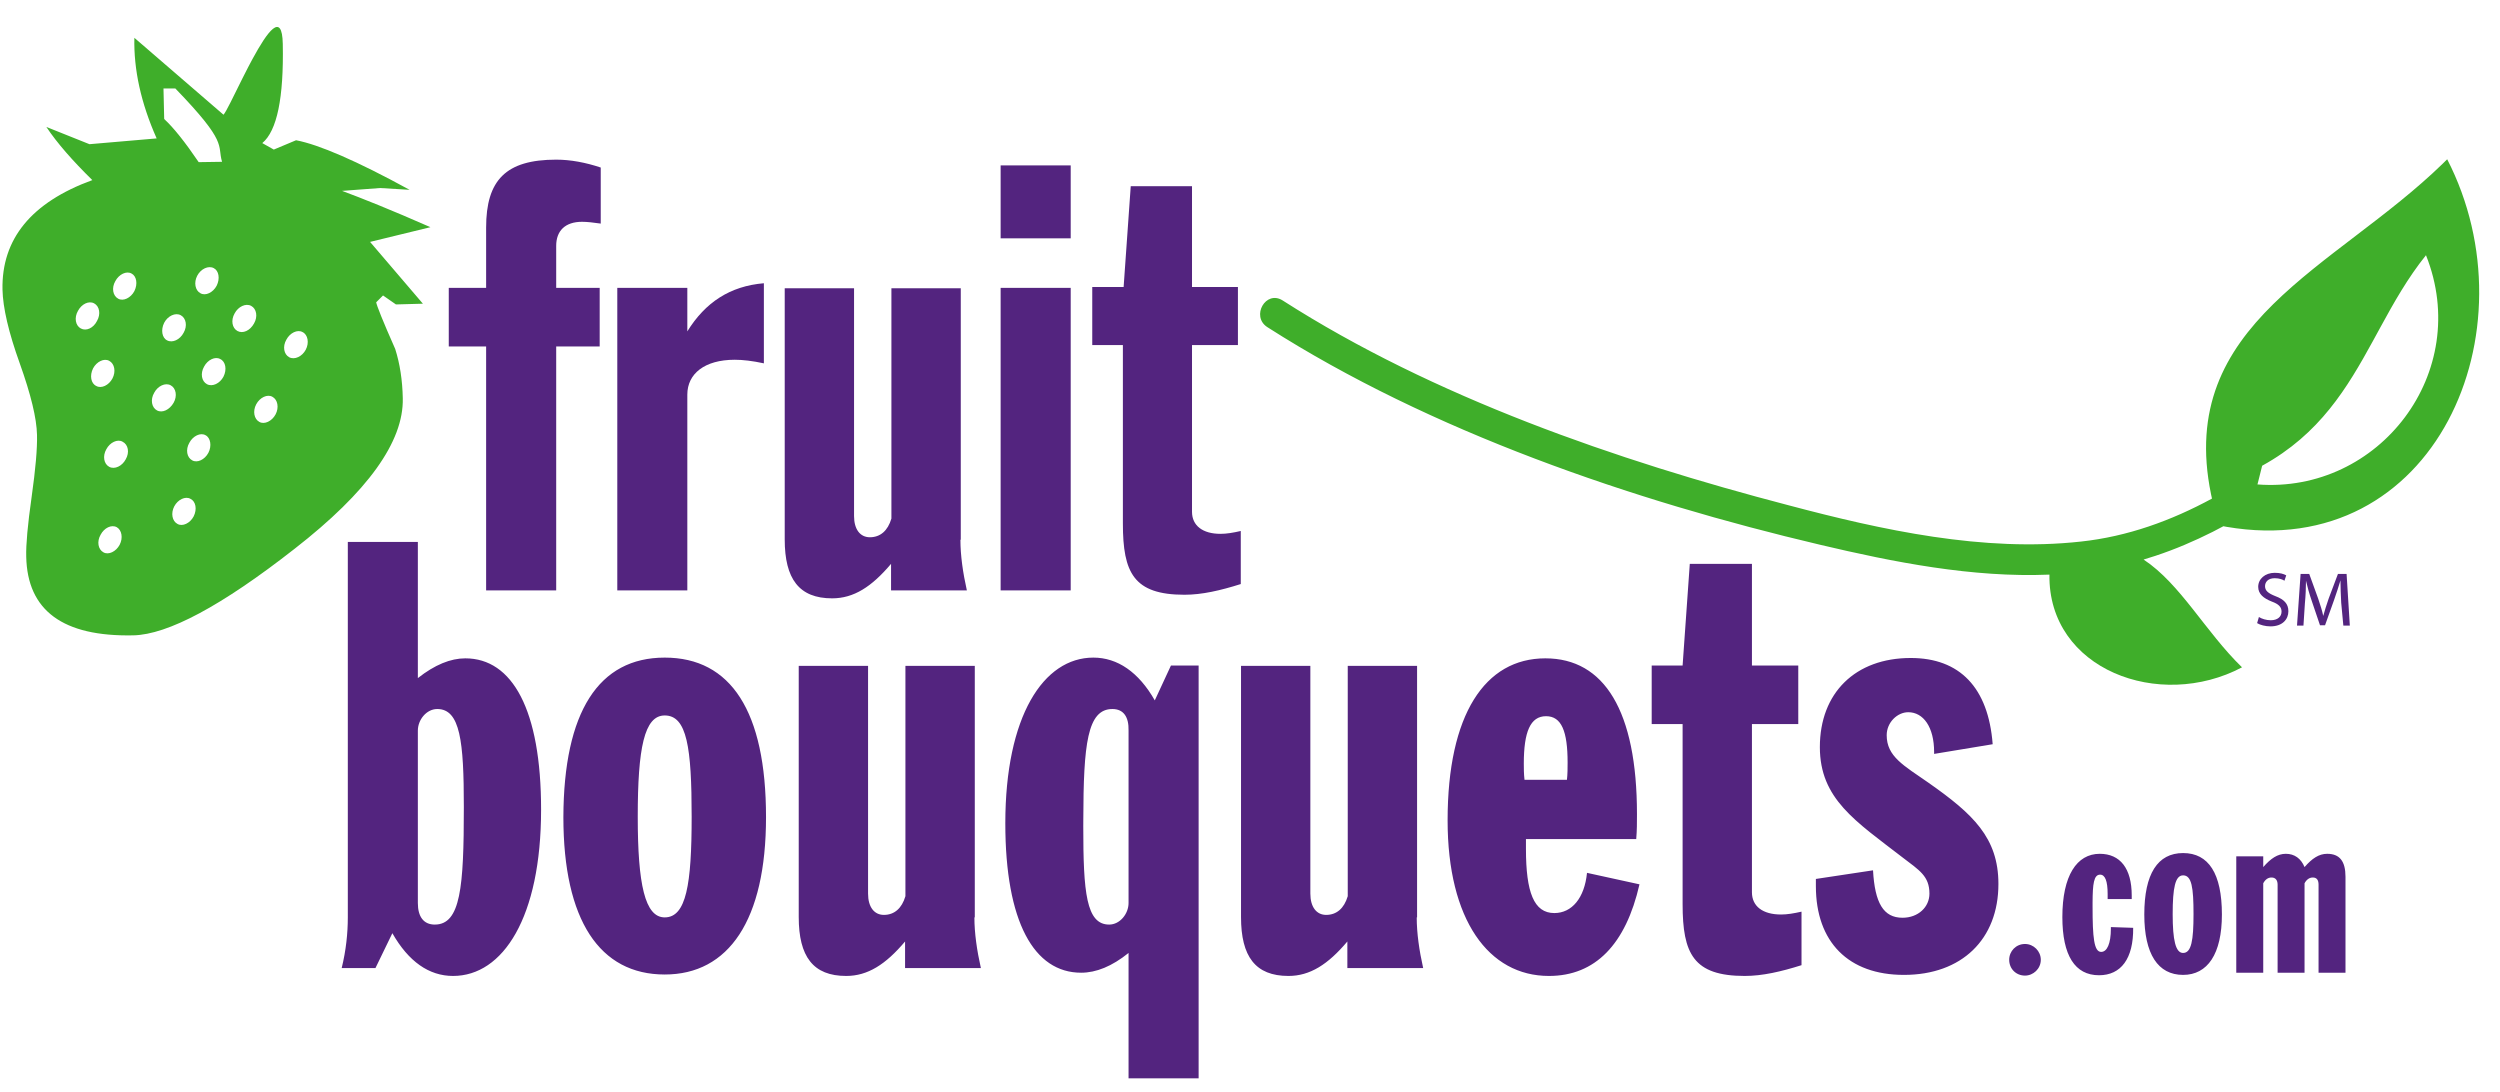
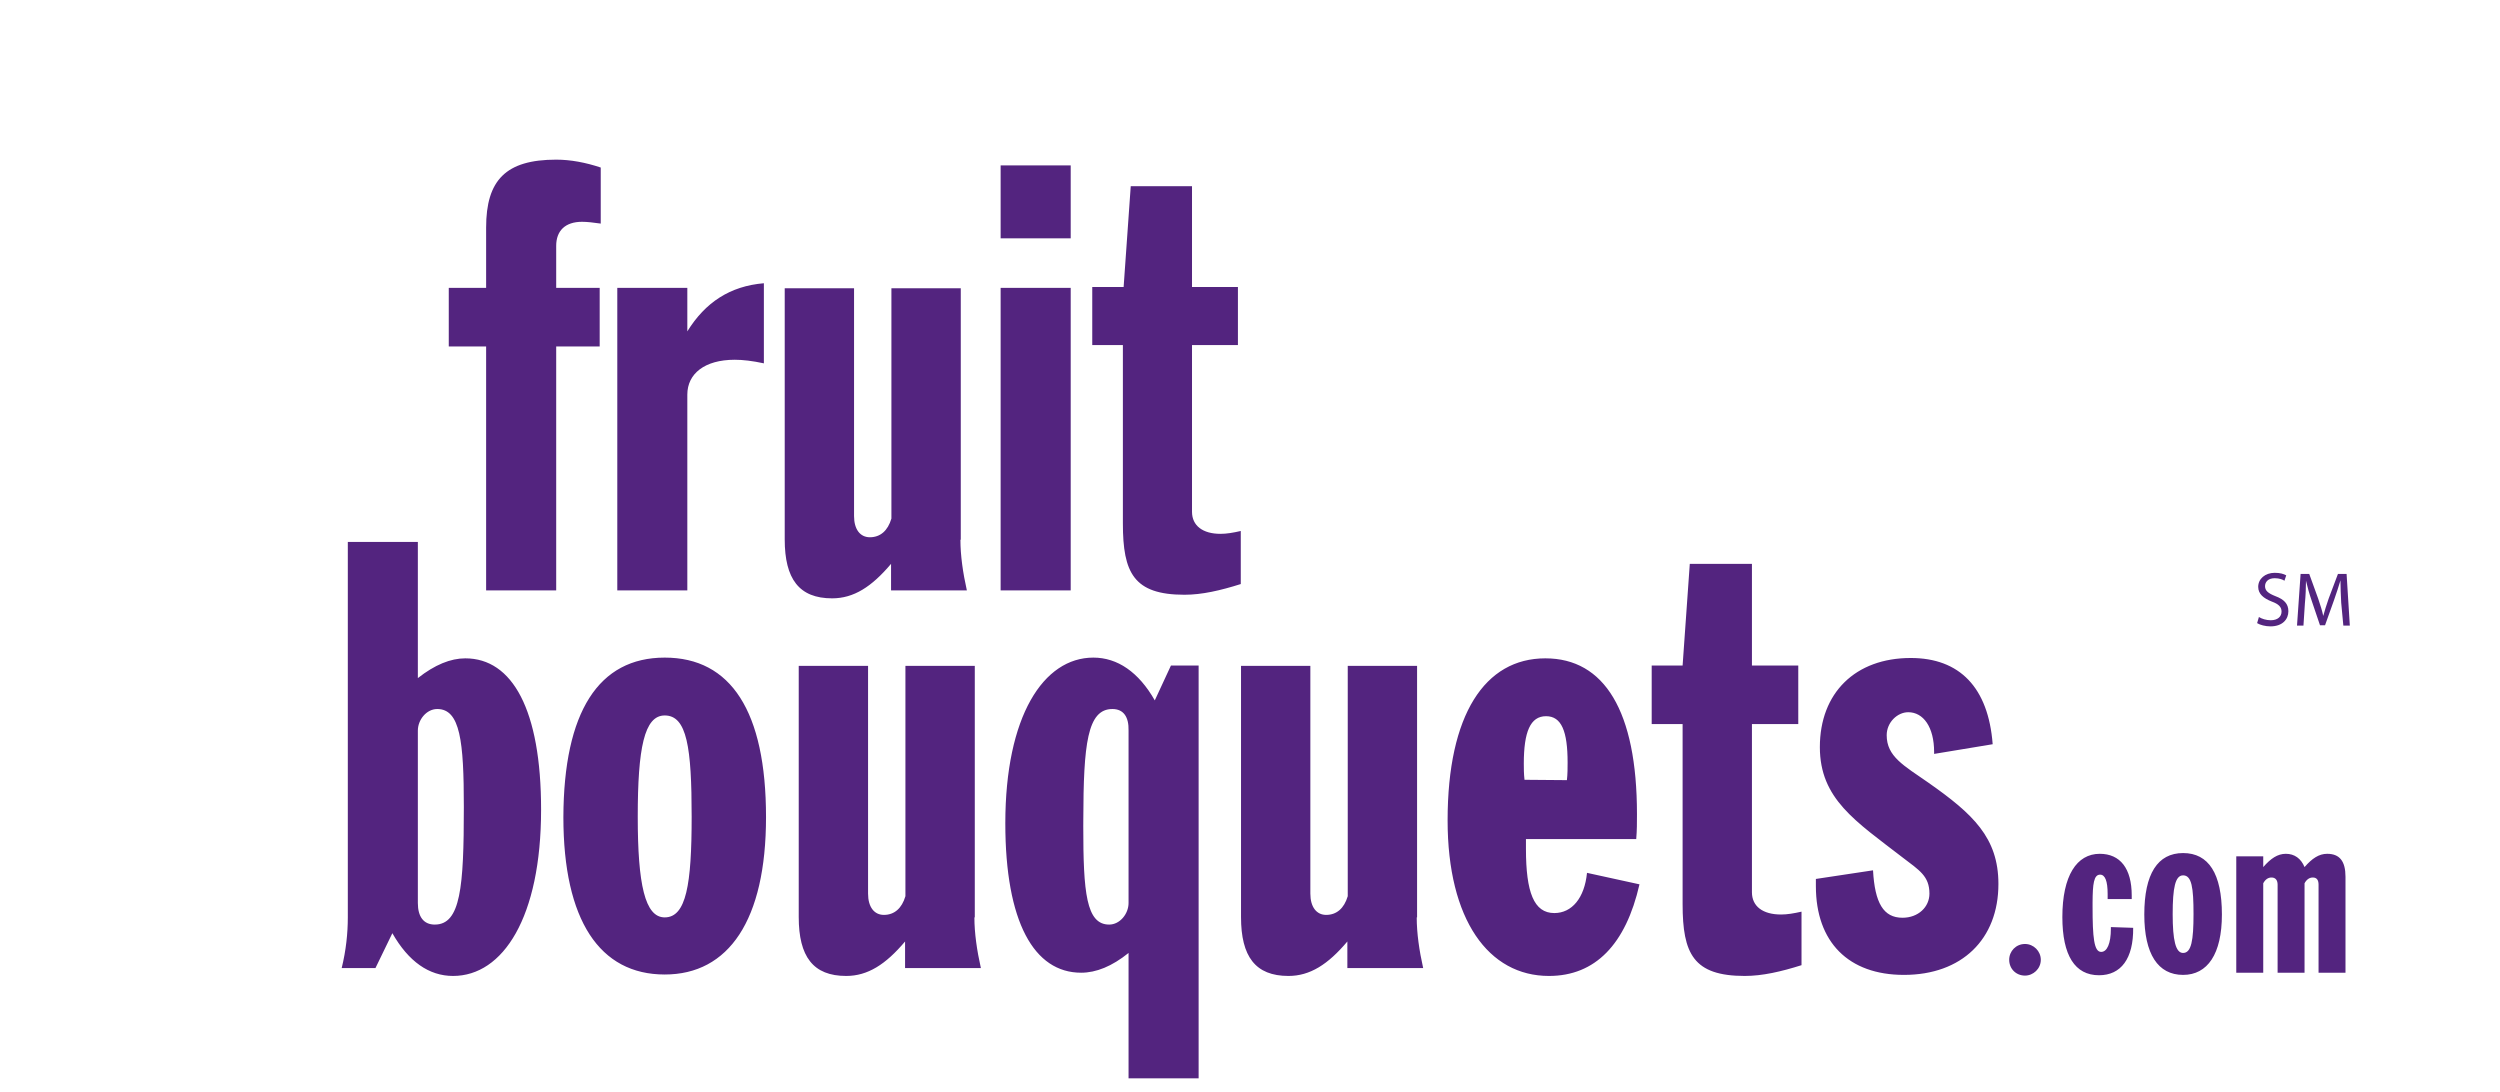
<svg xmlns="http://www.w3.org/2000/svg" width="71px" height="31px" viewBox="0 0 71 31" version="1.1">
  <title>fruit-bouquets</title>
  <g id="home" stroke="none" stroke-width="1" fill="none" fill-rule="evenodd">
    <g id="fruit-bouquets" transform="translate(0, 0.707)" fill-rule="nonzero">
-       <path d="M31.051,17.969 C31.735,17.969 32.337,18.378 32.796,19.184 L33.255,18.194 L34.041,18.194 L34.041,29.918 L32.051,29.918 L32.051,26.357 C31.582,26.735 31.133,26.918 30.704,26.918 C29.367,26.918 28.551,25.48 28.551,22.673 C28.551,19.633 29.633,17.969 31.051,17.969 Z M24.653,18.204 L24.653,24.673 C24.653,25.051 24.827,25.276 25.102,25.276 C25.398,25.276 25.612,25.092 25.714,24.745 L25.714,18.204 L27.684,18.204 L27.684,25.347 L27.673,25.347 C27.673,25.796 27.745,26.286 27.857,26.786 L25.704,26.786 L25.704,26.031 C25.153,26.684 24.643,27.01 24.031,27.01 C23.092,27.01 22.684,26.459 22.684,25.337 L22.684,18.204 L24.653,18.204 Z M49.755,15.306 L49.755,18.194 L51.071,18.194 L51.071,19.857 L49.755,19.857 L49.755,24.633 C49.755,25.031 50.061,25.265 50.582,25.265 C50.755,25.265 50.939,25.235 51.163,25.184 L51.163,26.704 C50.582,26.888 50.051,27.01 49.551,27.01 C48.092,27.01 47.786,26.378 47.786,24.969 L47.786,19.857 L46.908,19.857 L46.908,18.194 L47.786,18.194 L47.99,15.306 L49.755,15.306 Z M37.214,18.204 L37.214,24.673 C37.214,25.051 37.388,25.276 37.663,25.276 C37.959,25.276 38.173,25.092 38.276,24.745 L38.276,18.204 L40.245,18.204 L40.245,25.347 L40.235,25.347 C40.235,25.796 40.306,26.286 40.418,26.786 L38.265,26.786 L38.265,26.031 C37.714,26.684 37.204,27.01 36.592,27.01 C35.653,27.01 35.245,26.459 35.245,25.337 L35.245,18.204 L37.214,18.204 Z M11.867,14.684 L11.867,18.551 C12.347,18.173 12.796,17.99 13.214,17.99 C14.551,17.99 15.367,19.449 15.367,22.286 C15.367,25.347 14.286,27.01 12.867,27.01 C12.184,27.01 11.602,26.602 11.143,25.796 L10.663,26.786 L9.704,26.786 C9.827,26.286 9.878,25.796 9.878,25.347 L9.878,14.684 L11.867,14.684 Z M43.888,17.99 C45.561,17.99 46.49,19.48 46.49,22.418 C46.49,22.643 46.49,22.878 46.469,23.122 L43.337,23.122 L43.337,23.398 C43.337,24.633 43.561,25.224 44.143,25.224 C44.643,25.224 45,24.796 45.071,24.082 L46.561,24.408 C46.173,26.112 45.306,27.01 43.99,27.01 C42.276,27.01 41.112,25.418 41.112,22.592 C41.112,19.582 42.173,17.99 43.888,17.99 Z M57.51,26.102 C57.755,26.102 57.959,26.306 57.959,26.551 C57.959,26.806 57.745,27 57.51,27 C57.255,27 57.061,26.806 57.061,26.551 C57.061,26.306 57.255,26.102 57.51,26.102 Z M59.633,23.541 C60.214,23.541 60.541,23.959 60.541,24.724 L60.541,24.827 L59.857,24.827 L59.857,24.684 C59.857,24.316 59.786,24.133 59.643,24.133 C59.462,24.133 59.432,24.399 59.429,24.924 L59.429,25.041 C59.429,25.918 59.469,26.327 59.673,26.327 C59.837,26.327 59.949,26.102 59.949,25.663 L59.949,25.622 L60.582,25.643 C60.592,26.52 60.235,26.99 59.612,26.99 C58.929,26.99 58.571,26.429 58.571,25.337 C58.571,24.163 58.98,23.541 59.633,23.541 Z M54.265,17.98 C55.653,17.98 56.469,18.816 56.592,20.429 L54.929,20.704 L54.929,20.653 C54.929,19.939 54.622,19.52 54.194,19.52 C53.888,19.52 53.582,19.806 53.582,20.173 C53.582,20.776 54.061,21.031 54.765,21.52 C56.031,22.408 56.755,23.082 56.755,24.398 C56.755,25.969 55.714,26.98 54.071,26.98 C52.5,26.98 51.571,26.051 51.571,24.459 L51.571,24.255 L53.194,24.01 C53.245,24.939 53.49,25.357 54.031,25.357 C54.48,25.357 54.796,25.051 54.796,24.673 C54.796,24.173 54.51,24.01 54.031,23.643 C52.694,22.612 51.684,21.98 51.684,20.51 C51.684,18.969 52.694,17.98 54.265,17.98 Z M62,23.52 C62.724,23.52 63.102,24.102 63.102,25.265 C63.102,26.388 62.694,26.98 62,26.98 C61.286,26.98 60.898,26.388 60.898,25.265 C60.898,24.112 61.276,23.52 62,23.52 Z M18.878,17.969 C20.755,17.969 21.755,19.49 21.755,22.5 C21.755,25.429 20.694,26.969 18.878,26.969 C17.031,26.969 16,25.429 16,22.5 C16.01,19.51 17,17.969 18.878,17.969 Z M66.092,23.541 C66.449,23.541 66.612,23.755 66.612,24.194 L66.612,26.918 L65.847,26.918 L65.847,24.418 C65.847,24.286 65.796,24.214 65.684,24.214 C65.592,24.214 65.51,24.265 65.449,24.378 L65.449,26.918 L64.684,26.918 L64.684,24.418 C64.684,24.286 64.622,24.214 64.51,24.214 C64.418,24.214 64.337,24.265 64.276,24.378 L64.276,26.918 L63.51,26.918 L63.51,23.612 L64.276,23.612 L64.276,23.918 C64.49,23.673 64.684,23.541 64.918,23.541 C65.163,23.541 65.347,23.673 65.449,23.918 C65.663,23.673 65.857,23.541 66.092,23.541 Z M62,24.153 C61.776,24.153 61.704,24.51 61.704,25.255 C61.704,25.99 61.786,26.357 62,26.357 C62.235,26.357 62.296,26 62.296,25.255 C62.296,24.5 62.245,24.153 62,24.153 Z M12.418,19.429 C12.112,19.429 11.867,19.735 11.867,20.041 L11.867,24.939 C11.867,25.327 12.031,25.551 12.347,25.551 C13.082,25.551 13.173,24.49 13.173,22.214 C13.173,20.347 13.071,19.429 12.418,19.429 Z M31.592,19.429 C30.879,19.429 30.771,20.428 30.766,22.568 L30.765,22.765 C30.765,24.633 30.847,25.551 31.5,25.551 C31.806,25.551 32.051,25.245 32.051,24.939 L32.051,20.041 C32.061,19.653 31.908,19.429 31.592,19.429 Z M18.878,19.612 C18.296,19.612 18.112,20.541 18.112,22.49 C18.112,24.408 18.316,25.347 18.878,25.347 C19.49,25.347 19.643,24.408 19.643,22.49 C19.643,20.52 19.51,19.612 18.878,19.612 Z M43.908,19.633 C43.459,19.633 43.276,20.082 43.276,20.98 C43.276,21.112 43.276,21.265 43.296,21.439 L44.5,21.439 L44.5,21.449 C44.52,21.276 44.52,21.102 44.52,20.949 C44.52,20.061 44.347,19.633 43.908,19.633 Z M64.602,15.561 C64.755,15.561 64.857,15.592 64.929,15.633 L64.878,15.786 C64.837,15.755 64.735,15.714 64.602,15.714 C64.398,15.714 64.327,15.837 64.327,15.939 C64.327,16.071 64.418,16.143 64.622,16.224 C64.867,16.316 64.99,16.439 64.99,16.653 C64.99,16.878 64.827,17.082 64.48,17.082 C64.337,17.082 64.184,17.041 64.102,16.99 L64.153,16.816 C64.235,16.867 64.357,16.908 64.49,16.908 C64.684,16.908 64.796,16.806 64.796,16.663 C64.796,16.531 64.714,16.449 64.52,16.378 C64.286,16.286 64.133,16.163 64.133,15.959 C64.133,15.735 64.327,15.561 64.602,15.561 Z M65.582,15.592 L65.837,16.296 C65.898,16.48 65.949,16.633 65.98,16.786 C66.02,16.633 66.071,16.48 66.133,16.296 L66.398,15.592 L66.643,15.592 L66.735,17.061 L66.551,17.061 L66.49,16.408 C66.48,16.204 66.469,15.959 66.469,15.776 C66.418,15.949 66.357,16.133 66.286,16.337 L66.031,17.051 L65.888,17.051 L65.653,16.357 C65.582,16.153 65.531,15.959 65.49,15.786 C65.49,15.969 65.48,16.214 65.459,16.429 L65.418,17.061 L65.235,17.061 L65.337,15.592 L65.582,15.592 Z M24.255,7.48 L24.255,13.949 C24.255,14.327 24.429,14.551 24.704,14.551 C25,14.551 25.214,14.367 25.316,14.02 L25.316,7.48 L27.286,7.48 L27.286,14.622 L27.276,14.622 C27.276,15.071 27.347,15.561 27.459,16.061 L25.306,16.061 L25.306,15.306 C24.755,15.959 24.245,16.286 23.633,16.286 C22.694,16.286 22.286,15.735 22.286,14.612 L22.286,7.48 L24.255,7.48 Z M33.853,4.582 L33.853,7.444 L35.157,7.444 L35.157,9.093 L33.853,9.093 L33.853,13.827 C33.853,14.221 34.156,14.454 34.662,14.454 C34.834,14.454 35.016,14.424 35.238,14.373 L35.238,15.88 C34.662,16.062 34.136,16.184 33.64,16.184 C32.194,16.184 31.89,15.557 31.89,14.161 L31.89,9.093 L31.02,9.093 L31.02,7.444 L31.911,7.444 L32.113,4.582 L33.853,4.582 Z M21.694,7.337 L21.694,9.612 C21.367,9.541 21.092,9.51 20.867,9.51 C20.01,9.51 19.52,9.908 19.52,10.5 L19.52,16.061 L17.531,16.061 L17.531,7.469 L19.52,7.469 L19.52,8.704 C20.031,7.878 20.735,7.418 21.694,7.337 Z M30.408,7.469 L30.408,16.061 L28.418,16.061 L28.418,7.469 L30.408,7.469 Z M15.796,3.827 C16.204,3.827 16.633,3.908 17.061,4.051 L17.061,5.643 C16.857,5.612 16.663,5.592 16.531,5.592 C16.051,5.592 15.796,5.847 15.796,6.276 L15.796,7.469 L17.031,7.469 L17.031,9.133 L15.796,9.133 L15.796,16.061 L13.806,16.061 L13.806,9.133 L12.745,9.133 L12.745,7.469 L13.806,7.469 L13.806,5.755 C13.806,4.408 14.367,3.827 15.796,3.827 Z M30.408,3.99 L30.408,6.061 L28.418,6.061 L28.418,3.99 L30.408,3.99 Z" id="Combined-Shape" fill="#53247F" />
-       <path d="M69.5,3.816 C72,8.676 69.159,15.271 63.234,14.255 L63.144,14.238 L62.841,14.397 C62.317,14.661 61.777,14.892 61.216,15.078 L60.878,15.184 C61.929,15.878 62.633,17.235 63.673,18.245 C61.327,19.49 58.163,18.306 58.204,15.612 C56.02,15.704 53.765,15.255 51.694,14.765 C46.367,13.51 40.633,11.551 35.99,8.582 C35.52,8.276 35.949,7.52 36.429,7.827 C40.714,10.571 45.908,12.367 50.796,13.643 C53.449,14.347 56.337,14.98 59.102,14.673 C60.418,14.531 61.663,14.082 62.827,13.449 L62.82,13.452 L62.793,13.327 C61.797,8.466 66.305,6.928 69.375,3.94 L69.5,3.816 Z M7.174,0.963 C7.594,0.188 8.014,-0.394 8.031,0.541 C8.061,2.071 7.867,3.01 7.449,3.357 L7.449,3.357 L7.776,3.541 L8.408,3.276 C9.051,3.398 10.122,3.857 11.633,4.684 L11.633,4.684 L10.796,4.633 L9.714,4.714 C10.265,4.918 11.112,5.255 12.224,5.745 L12.224,5.745 L10.51,6.163 L12.01,7.918 L11.245,7.939 L10.878,7.684 L10.684,7.878 C10.694,7.959 10.867,8.398 11.224,9.204 C11.357,9.622 11.429,10.092 11.439,10.602 C11.469,11.837 10.439,13.265 8.367,14.878 C6.296,16.5 4.765,17.316 3.786,17.337 C1.786,17.378 0.776,16.633 0.745,15.102 C0.735,14.765 0.786,14.194 0.898,13.408 C1.01,12.612 1.061,12.031 1.051,11.643 C1.041,11.173 0.878,10.5 0.561,9.612 C0.245,8.735 0.082,8.031 0.071,7.52 C0.041,6.082 0.888,5.041 2.622,4.408 C2.061,3.857 1.622,3.357 1.316,2.898 L1.316,2.898 L2.541,3.388 L4.449,3.224 C4,2.214 3.796,1.265 3.816,0.367 L3.816,0.367 L6.347,2.551 C6.42,2.478 6.633,2.023 6.885,1.52 L6.966,1.361 L6.966,1.361 L7.048,1.2 C7.062,1.174 7.076,1.147 7.09,1.12 L7.174,0.963 Z M3.316,14.265 C3.163,14.184 2.959,14.286 2.857,14.48 C2.745,14.673 2.786,14.898 2.939,14.98 C3.082,15.061 3.296,14.959 3.398,14.765 C3.5,14.571 3.459,14.347 3.316,14.265 Z M5.408,13.459 C5.265,13.378 5.051,13.48 4.949,13.673 C4.847,13.867 4.888,14.092 5.041,14.173 C5.184,14.255 5.398,14.153 5.5,13.959 C5.602,13.755 5.561,13.531 5.408,13.459 Z M68.898,6.541 C68.38,7.185 67.987,7.885 67.604,8.587 L67.395,8.97 C66.662,10.309 65.884,11.619 64.245,12.52 L64.245,12.52 L64.112,13.051 C67.571,13.316 70.224,9.867 68.898,6.541 Z M3.48,11.837 C3.337,11.755 3.122,11.857 3.02,12.051 C2.908,12.245 2.949,12.469 3.102,12.551 C3.255,12.633 3.469,12.531 3.571,12.337 C3.684,12.143 3.643,11.918 3.48,11.837 Z M5.837,11.653 C5.694,11.571 5.48,11.673 5.378,11.867 C5.265,12.061 5.306,12.286 5.459,12.367 C5.602,12.449 5.816,12.347 5.918,12.153 C6.02,11.959 5.98,11.724 5.837,11.653 Z M7.735,10.561 C7.592,10.48 7.378,10.582 7.276,10.776 C7.173,10.969 7.214,11.194 7.367,11.276 C7.51,11.357 7.724,11.255 7.827,11.061 C7.929,10.867 7.888,10.643 7.735,10.561 Z M4.847,10.235 C4.694,10.153 4.48,10.255 4.378,10.449 C4.265,10.643 4.306,10.867 4.459,10.949 C4.612,11.031 4.816,10.929 4.929,10.735 C5.041,10.541 5,10.316 4.847,10.235 Z M3.102,9.541 C2.959,9.459 2.745,9.561 2.643,9.755 C2.541,9.959 2.582,10.184 2.735,10.255 C2.878,10.337 3.092,10.235 3.194,10.041 C3.296,9.847 3.255,9.622 3.102,9.541 Z M6.255,9.49 C6.112,9.408 5.898,9.51 5.796,9.704 C5.684,9.898 5.724,10.122 5.878,10.204 C6.031,10.286 6.245,10.184 6.347,9.99 C6.449,9.786 6.408,9.561 6.255,9.49 Z M8.592,8.724 C8.449,8.643 8.235,8.745 8.133,8.939 C8.02,9.133 8.061,9.357 8.214,9.439 C8.367,9.52 8.582,9.418 8.684,9.224 C8.786,9.031 8.745,8.796 8.592,8.724 Z M5.133,8.245 C4.98,8.163 4.765,8.265 4.663,8.459 C4.561,8.663 4.602,8.888 4.745,8.959 C4.898,9.041 5.112,8.939 5.214,8.745 C5.327,8.551 5.286,8.327 5.133,8.245 Z M7.133,7.98 C6.98,7.898 6.765,8 6.663,8.194 C6.551,8.388 6.592,8.612 6.745,8.694 C6.898,8.776 7.102,8.684 7.214,8.48 C7.327,8.286 7.286,8.061 7.133,7.98 Z M2.673,7.908 C2.52,7.827 2.316,7.929 2.214,8.122 C2.102,8.316 2.143,8.541 2.296,8.622 C2.449,8.704 2.653,8.612 2.755,8.408 C2.867,8.214 2.827,7.99 2.673,7.908 Z M3.735,7.061 C3.592,6.98 3.378,7.082 3.276,7.276 C3.163,7.469 3.204,7.694 3.357,7.776 C3.5,7.857 3.714,7.755 3.816,7.561 C3.918,7.357 3.878,7.133 3.735,7.061 Z M6.071,6.908 C5.918,6.827 5.704,6.929 5.602,7.122 C5.5,7.316 5.541,7.541 5.694,7.622 C5.837,7.704 6.051,7.602 6.153,7.408 C6.255,7.204 6.214,6.98 6.071,6.908 Z M4.98,1.806 L4.643,1.806 L4.663,2.673 C4.929,2.918 5.255,3.327 5.643,3.898 L5.643,3.898 L6.306,3.888 C6.163,3.398 6.49,3.367 4.98,1.806 L4.98,1.806 Z" id="Combined-Shape" fill="#3FAE2A" />
+       <path d="M31.051,17.969 C31.735,17.969 32.337,18.378 32.796,19.184 L33.255,18.194 L34.041,18.194 L34.041,29.918 L32.051,29.918 L32.051,26.357 C31.582,26.735 31.133,26.918 30.704,26.918 C29.367,26.918 28.551,25.48 28.551,22.673 C28.551,19.633 29.633,17.969 31.051,17.969 Z M24.653,18.204 L24.653,24.673 C24.653,25.051 24.827,25.276 25.102,25.276 C25.398,25.276 25.612,25.092 25.714,24.745 L25.714,18.204 L27.684,18.204 L27.684,25.347 L27.673,25.347 C27.673,25.796 27.745,26.286 27.857,26.786 L25.704,26.786 L25.704,26.031 C25.153,26.684 24.643,27.01 24.031,27.01 C23.092,27.01 22.684,26.459 22.684,25.337 L22.684,18.204 L24.653,18.204 Z M49.755,15.306 L49.755,18.194 L51.071,18.194 L51.071,19.857 L49.755,19.857 L49.755,24.633 C49.755,25.031 50.061,25.265 50.582,25.265 C50.755,25.265 50.939,25.235 51.163,25.184 L51.163,26.704 C50.582,26.888 50.051,27.01 49.551,27.01 C48.092,27.01 47.786,26.378 47.786,24.969 L47.786,19.857 L46.908,19.857 L46.908,18.194 L47.786,18.194 L47.99,15.306 L49.755,15.306 Z M37.214,18.204 L37.214,24.673 C37.214,25.051 37.388,25.276 37.663,25.276 C37.959,25.276 38.173,25.092 38.276,24.745 L38.276,18.204 L40.245,18.204 L40.245,25.347 L40.235,25.347 C40.235,25.796 40.306,26.286 40.418,26.786 L38.265,26.786 L38.265,26.031 C37.714,26.684 37.204,27.01 36.592,27.01 C35.653,27.01 35.245,26.459 35.245,25.337 L35.245,18.204 L37.214,18.204 Z M11.867,14.684 L11.867,18.551 C12.347,18.173 12.796,17.99 13.214,17.99 C14.551,17.99 15.367,19.449 15.367,22.286 C15.367,25.347 14.286,27.01 12.867,27.01 C12.184,27.01 11.602,26.602 11.143,25.796 L10.663,26.786 L9.704,26.786 C9.827,26.286 9.878,25.796 9.878,25.347 L9.878,14.684 L11.867,14.684 Z M43.888,17.99 C45.561,17.99 46.49,19.48 46.49,22.418 C46.49,22.643 46.49,22.878 46.469,23.122 L43.337,23.122 L43.337,23.398 C43.337,24.633 43.561,25.224 44.143,25.224 C44.643,25.224 45,24.796 45.071,24.082 L46.561,24.408 C46.173,26.112 45.306,27.01 43.99,27.01 C42.276,27.01 41.112,25.418 41.112,22.592 C41.112,19.582 42.173,17.99 43.888,17.99 Z M57.51,26.102 C57.755,26.102 57.959,26.306 57.959,26.551 C57.959,26.806 57.745,27 57.51,27 C57.255,27 57.061,26.806 57.061,26.551 C57.061,26.306 57.255,26.102 57.51,26.102 Z M59.633,23.541 C60.214,23.541 60.541,23.959 60.541,24.724 L60.541,24.827 L59.857,24.827 L59.857,24.684 C59.857,24.316 59.786,24.133 59.643,24.133 C59.462,24.133 59.432,24.399 59.429,24.924 L59.429,25.041 C59.429,25.918 59.469,26.327 59.673,26.327 C59.837,26.327 59.949,26.102 59.949,25.663 L59.949,25.622 L60.582,25.643 C60.592,26.52 60.235,26.99 59.612,26.99 C58.929,26.99 58.571,26.429 58.571,25.337 C58.571,24.163 58.98,23.541 59.633,23.541 Z M54.265,17.98 C55.653,17.98 56.469,18.816 56.592,20.429 L54.929,20.704 L54.929,20.653 C54.929,19.939 54.622,19.52 54.194,19.52 C53.888,19.52 53.582,19.806 53.582,20.173 C53.582,20.776 54.061,21.031 54.765,21.52 C56.031,22.408 56.755,23.082 56.755,24.398 C56.755,25.969 55.714,26.98 54.071,26.98 C52.5,26.98 51.571,26.051 51.571,24.459 L51.571,24.255 L53.194,24.01 C53.245,24.939 53.49,25.357 54.031,25.357 C54.48,25.357 54.796,25.051 54.796,24.673 C54.796,24.173 54.51,24.01 54.031,23.643 C52.694,22.612 51.684,21.98 51.684,20.51 C51.684,18.969 52.694,17.98 54.265,17.98 Z M62,23.52 C62.724,23.52 63.102,24.102 63.102,25.265 C63.102,26.388 62.694,26.98 62,26.98 C61.286,26.98 60.898,26.388 60.898,25.265 C60.898,24.112 61.276,23.52 62,23.52 Z M18.878,17.969 C20.755,17.969 21.755,19.49 21.755,22.5 C21.755,25.429 20.694,26.969 18.878,26.969 C17.031,26.969 16,25.429 16,22.5 C16.01,19.51 17,17.969 18.878,17.969 Z M66.092,23.541 C66.449,23.541 66.612,23.755 66.612,24.194 L66.612,26.918 L65.847,26.918 L65.847,24.418 C65.847,24.286 65.796,24.214 65.684,24.214 C65.592,24.214 65.51,24.265 65.449,24.378 L65.449,26.918 L64.684,26.918 L64.684,24.418 C64.684,24.286 64.622,24.214 64.51,24.214 C64.418,24.214 64.337,24.265 64.276,24.378 L64.276,26.918 L63.51,26.918 L63.51,23.612 L64.276,23.612 L64.276,23.918 C64.49,23.673 64.684,23.541 64.918,23.541 C65.163,23.541 65.347,23.673 65.449,23.918 C65.663,23.673 65.857,23.541 66.092,23.541 Z M62,24.153 C61.776,24.153 61.704,24.51 61.704,25.255 C61.704,25.99 61.786,26.357 62,26.357 C62.235,26.357 62.296,26 62.296,25.255 C62.296,24.5 62.245,24.153 62,24.153 Z M12.418,19.429 C12.112,19.429 11.867,19.735 11.867,20.041 L11.867,24.939 C11.867,25.327 12.031,25.551 12.347,25.551 C13.082,25.551 13.173,24.49 13.173,22.214 C13.173,20.347 13.071,19.429 12.418,19.429 Z M31.592,19.429 C30.879,19.429 30.771,20.428 30.766,22.568 L30.765,22.765 C30.765,24.633 30.847,25.551 31.5,25.551 C31.806,25.551 32.051,25.245 32.051,24.939 L32.051,20.041 C32.061,19.653 31.908,19.429 31.592,19.429 Z M18.878,19.612 C18.296,19.612 18.112,20.541 18.112,22.49 C18.112,24.408 18.316,25.347 18.878,25.347 C19.49,25.347 19.643,24.408 19.643,22.49 C19.643,20.52 19.51,19.612 18.878,19.612 Z M43.908,19.633 C43.459,19.633 43.276,20.082 43.276,20.98 C43.276,21.112 43.276,21.265 43.296,21.439 L44.5,21.449 C44.52,21.276 44.52,21.102 44.52,20.949 C44.52,20.061 44.347,19.633 43.908,19.633 Z M64.602,15.561 C64.755,15.561 64.857,15.592 64.929,15.633 L64.878,15.786 C64.837,15.755 64.735,15.714 64.602,15.714 C64.398,15.714 64.327,15.837 64.327,15.939 C64.327,16.071 64.418,16.143 64.622,16.224 C64.867,16.316 64.99,16.439 64.99,16.653 C64.99,16.878 64.827,17.082 64.48,17.082 C64.337,17.082 64.184,17.041 64.102,16.99 L64.153,16.816 C64.235,16.867 64.357,16.908 64.49,16.908 C64.684,16.908 64.796,16.806 64.796,16.663 C64.796,16.531 64.714,16.449 64.52,16.378 C64.286,16.286 64.133,16.163 64.133,15.959 C64.133,15.735 64.327,15.561 64.602,15.561 Z M65.582,15.592 L65.837,16.296 C65.898,16.48 65.949,16.633 65.98,16.786 C66.02,16.633 66.071,16.48 66.133,16.296 L66.398,15.592 L66.643,15.592 L66.735,17.061 L66.551,17.061 L66.49,16.408 C66.48,16.204 66.469,15.959 66.469,15.776 C66.418,15.949 66.357,16.133 66.286,16.337 L66.031,17.051 L65.888,17.051 L65.653,16.357 C65.582,16.153 65.531,15.959 65.49,15.786 C65.49,15.969 65.48,16.214 65.459,16.429 L65.418,17.061 L65.235,17.061 L65.337,15.592 L65.582,15.592 Z M24.255,7.48 L24.255,13.949 C24.255,14.327 24.429,14.551 24.704,14.551 C25,14.551 25.214,14.367 25.316,14.02 L25.316,7.48 L27.286,7.48 L27.286,14.622 L27.276,14.622 C27.276,15.071 27.347,15.561 27.459,16.061 L25.306,16.061 L25.306,15.306 C24.755,15.959 24.245,16.286 23.633,16.286 C22.694,16.286 22.286,15.735 22.286,14.612 L22.286,7.48 L24.255,7.48 Z M33.853,4.582 L33.853,7.444 L35.157,7.444 L35.157,9.093 L33.853,9.093 L33.853,13.827 C33.853,14.221 34.156,14.454 34.662,14.454 C34.834,14.454 35.016,14.424 35.238,14.373 L35.238,15.88 C34.662,16.062 34.136,16.184 33.64,16.184 C32.194,16.184 31.89,15.557 31.89,14.161 L31.89,9.093 L31.02,9.093 L31.02,7.444 L31.911,7.444 L32.113,4.582 L33.853,4.582 Z M21.694,7.337 L21.694,9.612 C21.367,9.541 21.092,9.51 20.867,9.51 C20.01,9.51 19.52,9.908 19.52,10.5 L19.52,16.061 L17.531,16.061 L17.531,7.469 L19.52,7.469 L19.52,8.704 C20.031,7.878 20.735,7.418 21.694,7.337 Z M30.408,7.469 L30.408,16.061 L28.418,16.061 L28.418,7.469 L30.408,7.469 Z M15.796,3.827 C16.204,3.827 16.633,3.908 17.061,4.051 L17.061,5.643 C16.857,5.612 16.663,5.592 16.531,5.592 C16.051,5.592 15.796,5.847 15.796,6.276 L15.796,7.469 L17.031,7.469 L17.031,9.133 L15.796,9.133 L15.796,16.061 L13.806,16.061 L13.806,9.133 L12.745,9.133 L12.745,7.469 L13.806,7.469 L13.806,5.755 C13.806,4.408 14.367,3.827 15.796,3.827 Z M30.408,3.99 L30.408,6.061 L28.418,6.061 L28.418,3.99 L30.408,3.99 Z" id="Combined-Shape" fill="#53247F" />
    </g>
  </g>
</svg>